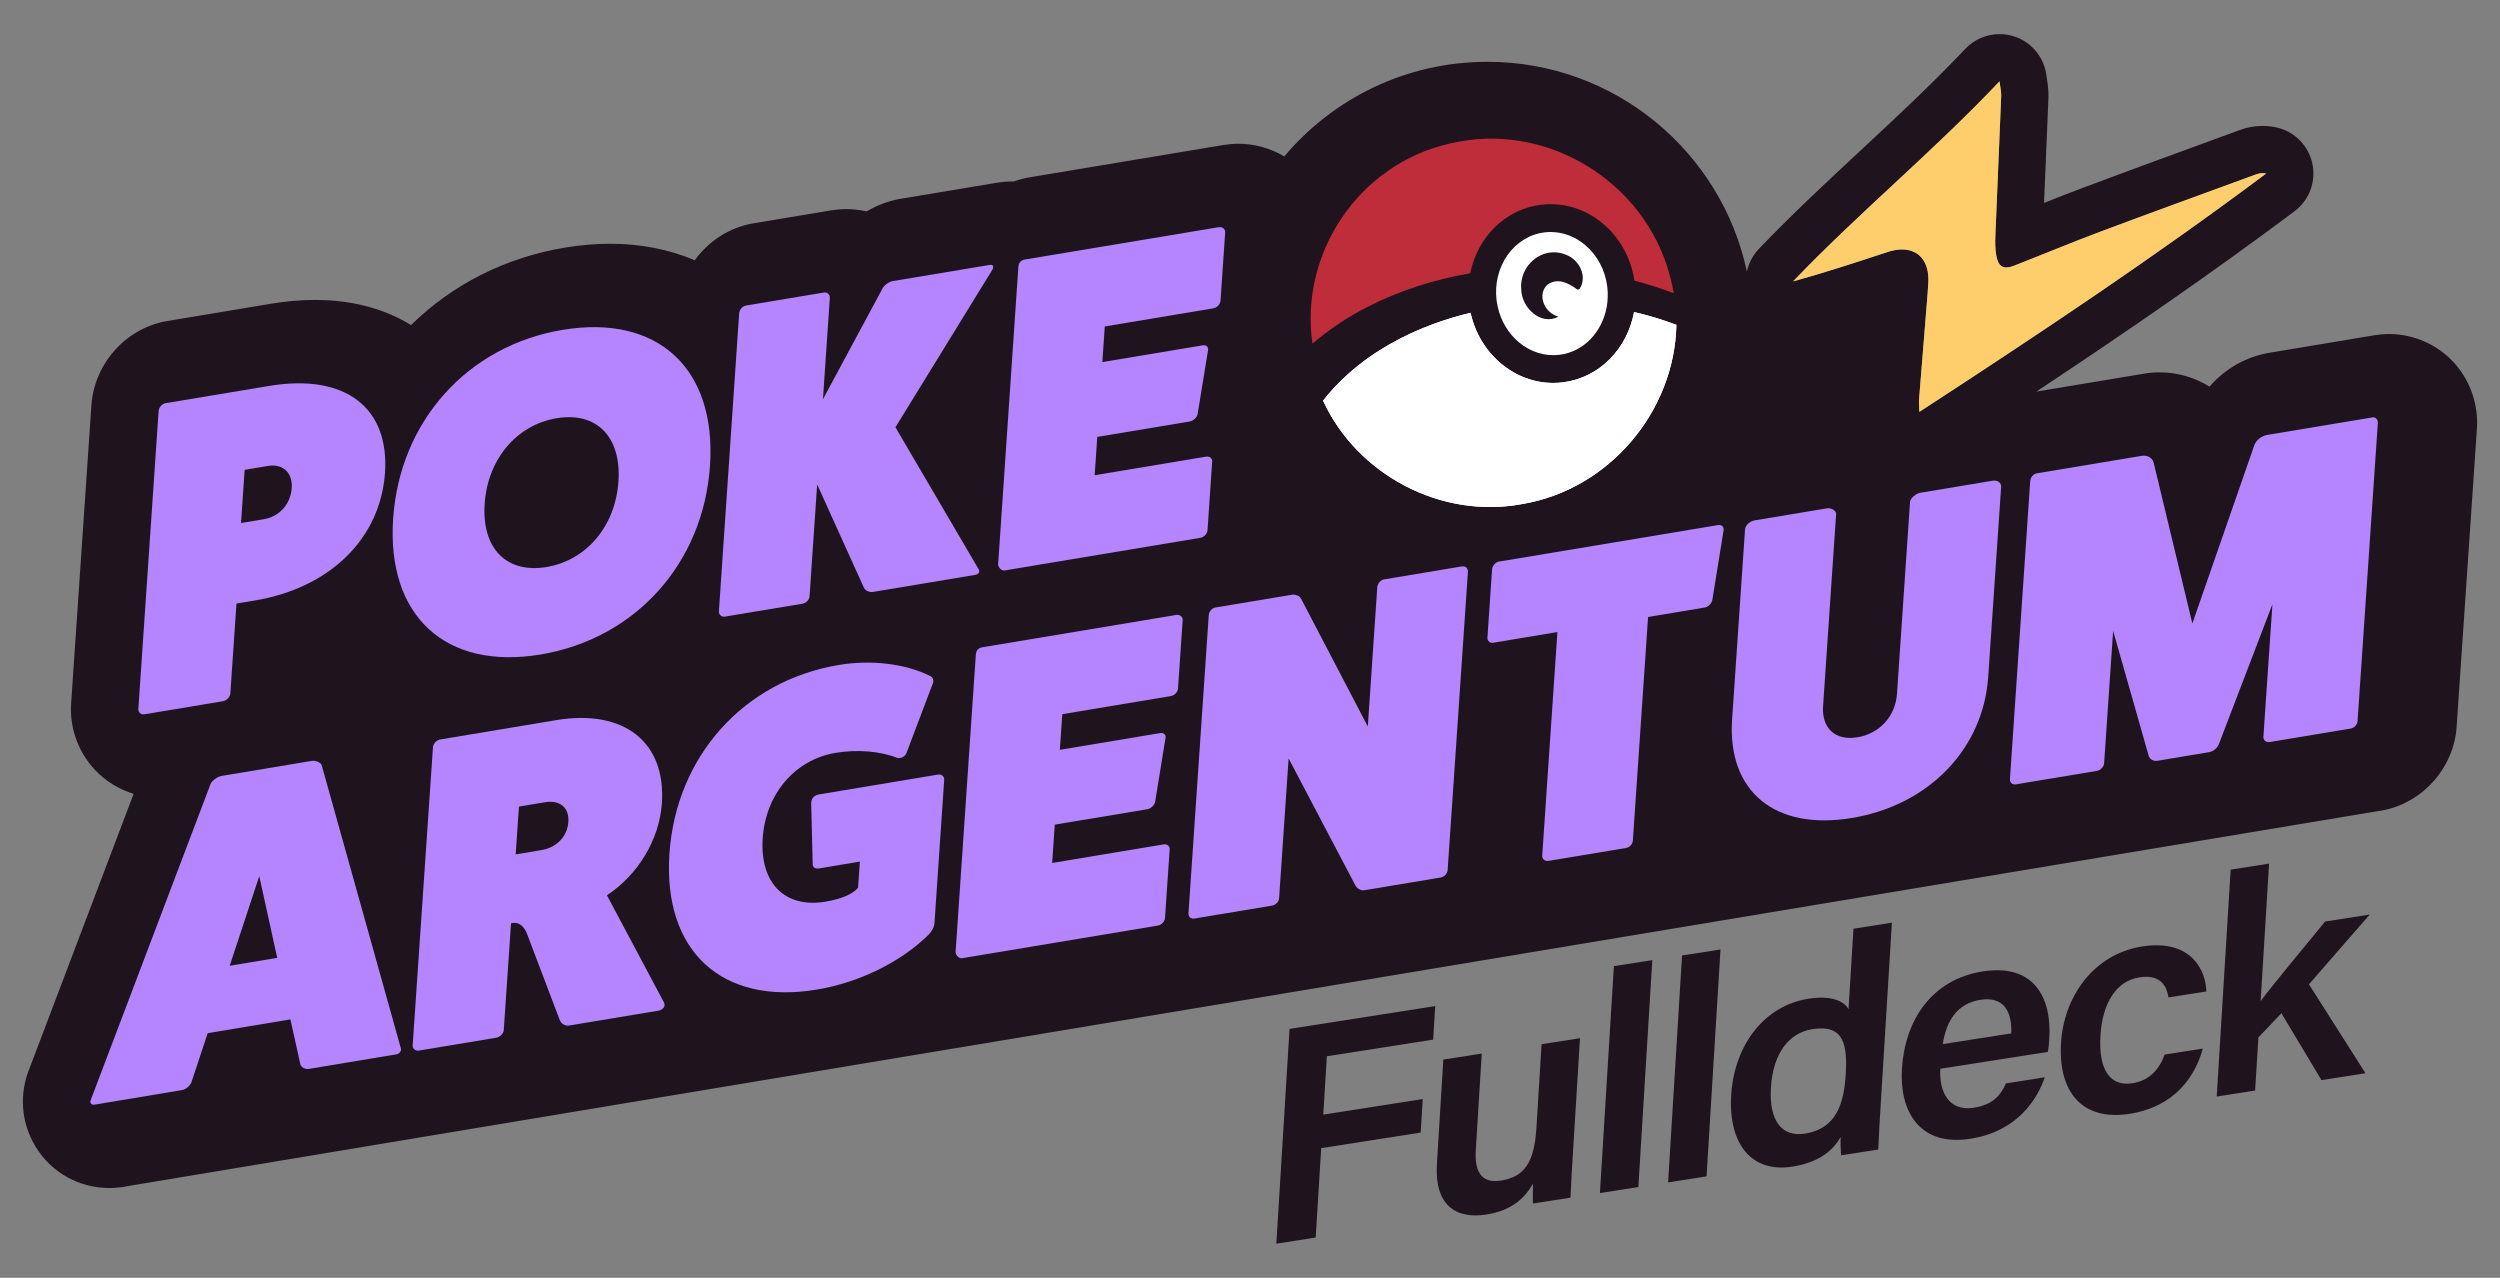
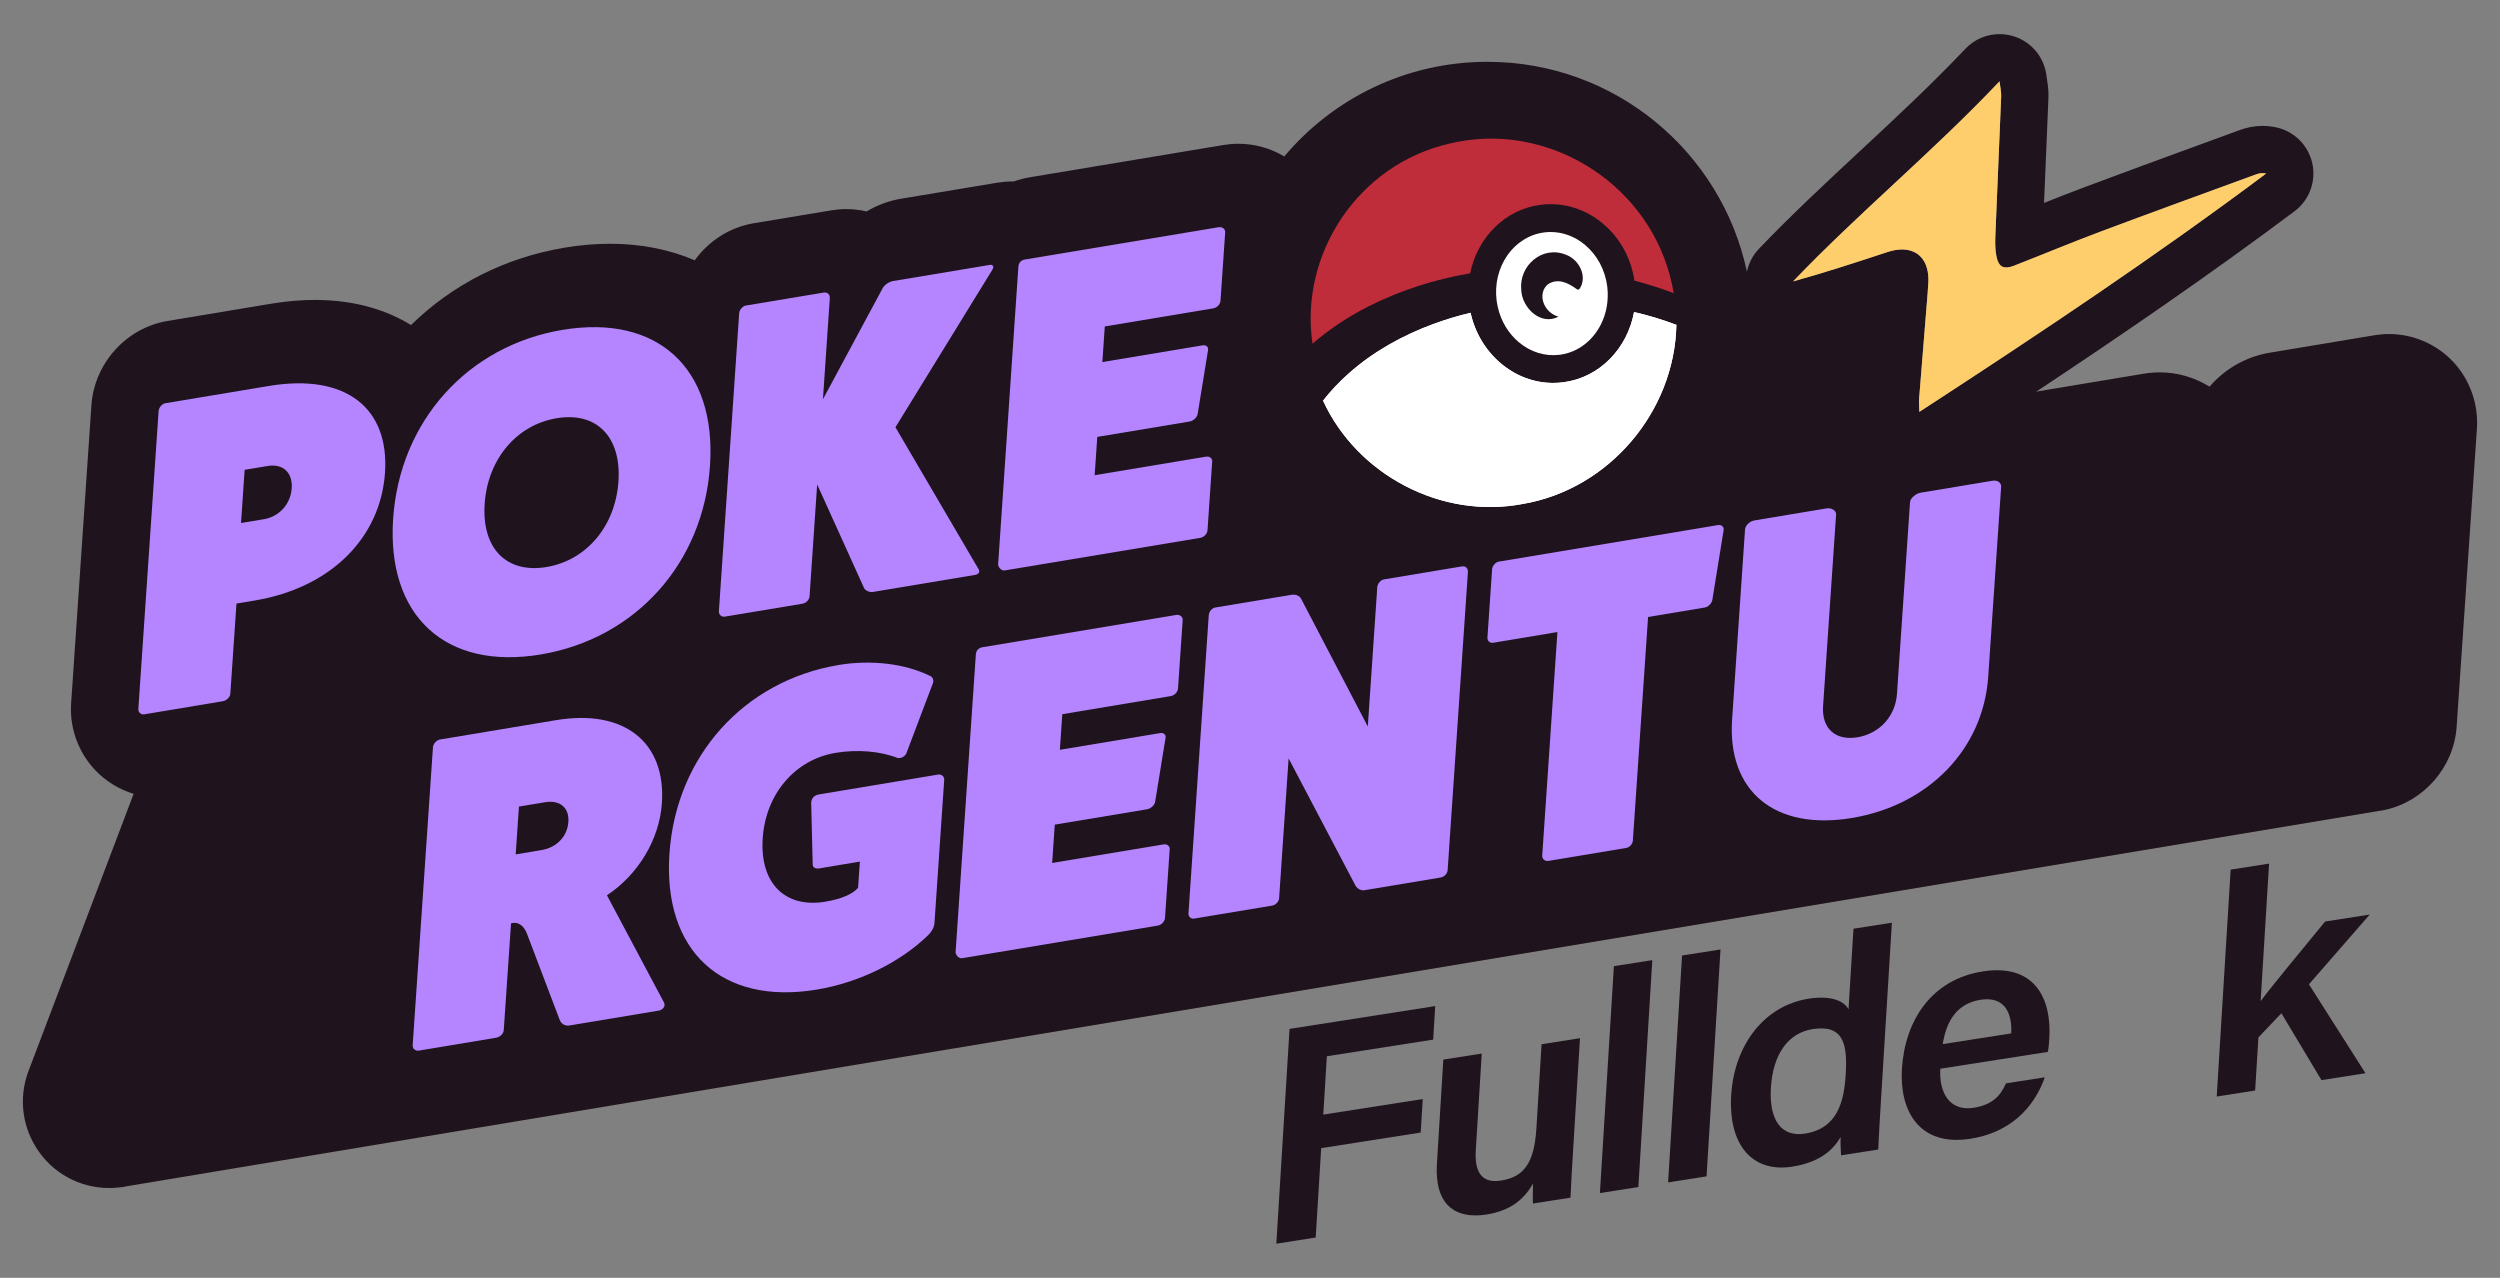
<svg xmlns="http://www.w3.org/2000/svg" id="Layer_1" viewBox="0 0 900 460">
  <rect x="0" y="0" width="900" height="460" fill="#808080" stroke="none" />
  <path d="M883.17,130.28c-5.96-6.38-14.39-10.03-23.13-10.03-1.76,0-3.53.15-5.27.44l-37.71,6.29c-8.55,1.42-16.18,5.87-21.62,12.22-5.25-3.28-11.43-5.15-17.95-5.15-1.91,0-3.84.16-5.74.48l-37.7,6.28c-.35.06-.7.14-1.04.21,30.85-20.44,62.47-42.1,93-64.95,5.38-4.02,7.88-10.84,6.39-17.39-1.49-6.55-6.7-11.61-13.29-12.9-1.53-.3-3.08-.45-4.61-.45-2.74,0-5.46.49-8.08,1.45-4.31,1.58-8.62,3.15-12.93,4.73-14.26,5.21-29.01,10.6-43.5,16.04-4.76,1.78-9.5,3.65-14.14,5.51.19-4.42.37-8.82.56-13.15.35-8.21.7-16.42,1.03-24.64.1-2.57-.21-4.66-.47-6.34-.08-.56-.16-1.08-.23-1.62-.77-6.56-5.26-12.08-11.52-14.16-1.76-.58-3.57-.87-5.36-.87-4.6,0-9.08,1.86-12.35,5.31-12.06,12.74-25.09,24.86-37.68,36.57-12.17,11.32-24.76,23.02-36.6,35.4-2.25,2.35-3.7,5.21-4.34,8.24-9.18-43.16-47.52-75.55-93.42-75.55-29.35,0-55.61,13.24-73.13,34.07-4.93-2.95-10.64-4.57-16.5-4.57-1.79,0-3.59.15-5.36.44l-69.71,11.62c-2.02.34-3.96.85-5.82,1.53-.19,0-.37-.02-.56-.02-1.77,0-3.57.15-5.33.44l-34.69,5.78c-4.4.73-8.6,2.31-12.38,4.58-2.37-.56-4.82-.85-7.3-.85-1.78,0-3.59.15-5.36.44l-28.03,4.67c-8.68,1.45-16.22,6.42-21.19,13.32-9.14-3.92-19.39-5.95-30.5-5.95h0c-5.26,0-10.72.47-16.25,1.39-21.4,3.57-40.4,13.18-55.38,27.88-8.22-5.05-19.51-9.05-34.64-9.05h0c-5.01,0-10.28.46-15.66,1.35l-37.39,6.23c-14.84,2.47-26.35,15.24-27.38,30.36l-7.3,107.29c-.59,8.75,2.5,17.45,8.5,23.87,3.84,4.11,8.7,7.09,14,8.71l-37.41,98.65c-3.89,9.31-3.15,19.74,2.12,28.38,5.68,9.32,15.63,14.88,26.62,14.88,1.15,0,2.31-.09,3.46-.21v.02s.56-.09.56-.09c.41-.05.83-.09,1.24-.15l.54-.14,811.69-135.27.09.02c.45-.08.91-.16,1.35-.26h.01s0,0,0,0c14.17-3,25.02-15.38,26.01-29.94l7.3-107.29c.6-8.88-2.5-17.66-8.51-24.1ZM690.95,148.28c-.05-2.28-.17-3.46-.08-4.64,1.02-12.83,2.07-25.66,3.11-38.48.1-1.22.2-2.45.25-3.67.28-7.38-3.45-11.68-9.48-11.68-1.59,0-3.34.3-5.23.92-11.22,3.71-22.45,7.38-34.02,10.58.71-.74,1.43-1.48,2.15-2.21h0s.01-.01.02-.02c17.02-17.54,35.37-33.66,53.22-50.8.19-.18.37-.36.56-.54,1.22-1.17,2.43-2.35,3.64-3.53.36-.35.72-.69,1.07-1.04,1.11-1.08,2.2-2.18,3.3-3.27.44-.44.88-.87,1.32-1.31,1.1-1.1,2.19-2.21,3.28-3.32.43-.44.86-.86,1.28-1.3,1.51-1.55,3.01-3.11,4.5-4.68.28,2.36.65,3.84.59,5.31-.67,16.73-1.43,33.45-2.09,50.18-.1,2.43-.11,4.93.34,7.31.54,2.88,1.61,4.21,3.56,4.21.82,0,1.79-.23,2.94-.68,10.27-4.01,20.45-8.27,30.77-12.14,18.73-7.02,37.53-13.84,56.32-20.72.69-.25,1.42-.41,2.23-.41.42,0,.86.04,1.32.13-4.87,3.65-9.77,7.26-14.69,10.84-1.9,1.38-3.81,2.74-5.71,4.12-3.01,2.17-6.02,4.35-9.04,6.5-2.43,1.73-4.87,3.44-7.31,5.15-2.5,1.76-4.99,3.52-7.5,5.27-2.79,1.94-5.6,3.87-8.4,5.81-2.15,1.48-4.29,2.96-6.44,4.43-3.13,2.14-6.27,4.27-9.42,6.4-1.8,1.22-3.61,2.44-5.42,3.66-3.51,2.36-7.03,4.71-10.55,7.06-1.4.93-2.79,1.86-4.19,2.79-3.97,2.64-7.95,5.27-11.94,7.9-.86.57-1.72,1.13-2.58,1.7-4.6,3.02-9.21,6.04-13.83,9.06-.01,0-.02.02-.03.02h0c-2.6,1.7-5.2,3.4-7.81,5.1Z" fill="#1f131d" stroke-width="0" />
  <polygon points="459.48 447.73 473.65 445.51 475.63 413.33 511.45 407.72 512.19 395.65 476.38 401.26 477.67 380.25 515.94 374.26 516.68 362.19 464.24 370.4 459.48 447.73" fill="#1f131d" stroke-width="0" />
  <path d="M553.09,406.3c-.76,12.29-4.39,17.4-12.75,18.71-7.81,1.22-9.46-4.28-9.05-10.98l2.14-34.75-13.83,2.17-2.31,37.54c-.91,14.86,6.73,19.97,17.77,18.25,7.81-1.22,13.22-4.73,16.82-11.16-.04,2.44-.13,5.67,0,7.19l13.5-2.11c.17-4.56.58-11.16.92-16.74l2.5-40.67-13.83,2.17-1.87,30.39Z" fill="#1f131d" stroke-width="0" />
  <polygon points="575.97 429.5 589.81 427.33 594.83 345.65 581 347.81 575.97 429.5" fill="#1f131d" stroke-width="0" />
  <polygon points="600.52 425.66 614.36 423.49 619.38 341.81 605.54 343.97 600.52 425.66" fill="#1f131d" stroke-width="0" />
  <path d="M665.46,363.37c-1.28-2.57-5.54-5.22-14.35-3.84-16.18,2.53-26.79,16.92-27.88,34.69-1.09,17.77,7.45,28.05,21.95,25.78,8.93-1.4,14.36-5.23,17.45-10.7-.1,1.56.03,4.98.15,6.62l13.39-2.09c.22-5.35.54-10.6.87-15.96l4.04-65.7-13.83,2.17-1.79,29.05ZM664.45,386.88c-.6,9.72-2.96,19.39-14.68,21.22-8.26,1.29-12.98-4.5-12.24-16.57.73-11.84,6.07-19.65,15-21.05,11.27-1.76,12.59,5.56,11.92,16.39Z" fill="#1f131d" stroke-width="0" />
  <path d="M713.7,349.73c-18.07,2.83-27.92,17.32-29.01,35.08-.92,14.97,6.12,28.04,24.64,25.14,17.29-2.71,24.22-14.63,26.78-22.12l-13.95,2.18c-1.79,3.93-4.34,7.65-11.7,8.8-8.59,1.34-12.48-5.46-11.95-14.07l38.72-6.06c.33-1.71.41-3.05.52-4.95.84-13.63-4.75-27.04-24.05-24.01ZM724.05,372.02l-24.66,3.86c1.28-8.28,5.1-14.63,13.58-15.96,8.48-1.33,11.44,4.41,11.08,12.1Z" fill="#1f131d" stroke-width="0" />
-   <path d="M770.15,351.85c6.92-1.08,9.7,2.25,10.5,7.21l13.61-2.13c-.03-6.75-4.79-19.06-23.09-16.2-17.41,2.72-28.18,18.02-29.2,34.67-1.09,17.66,7.54,28.26,24.73,25.57,16.29-2.55,23.6-13.54,26.31-23.48l-13.72,2.15c-1.99,5.4-5.55,9.39-11.58,10.33-8.03,1.26-12.31-4.71-11.54-17.23.72-11.73,5.74-19.6,13.99-20.89Z" fill="#1f131d" stroke-width="0" />
  <path d="M837.03,331.76c-8.49,10.4-18.39,22.24-23.2,28.64l3.04-49.5-13.83,2.17-5.02,81.68,13.83-2.17,1.18-19.11,8.27-8.71,14.43,24.08,15.84-2.48-20.35-32.01,21.88-25.11-16.07,2.51Z" fill="#1f131d" stroke-width="0" />
  <path d="M337.68,278.85l-42.93,7.16c-1.74.29-2.77,1.58-2.72,3.18l.54,22.06c.08,1.11.99,1.6,2.41,1.36l14.57-2.43-.64,9.41c-1.87,2.24-5.91,4.04-11.77,5.01-14.57,2.43-23.67-6.65-22.56-22.88,1.08-15.91,11.63-28.26,26.21-30.69,7.92-1.32,16.17-.61,22.43,1.88,1.4.09,2.55-.59,3.1-1.8l9.54-25.18c.38-1.03,0-2.25-1.23-2.68-8.79-4.31-20.9-5.82-32.63-3.87-34.22,5.7-58.62,32.88-61,67.94s18.84,54.63,53.06,48.93c15.21-2.53,30.11-9.83,40.18-19.7,1.17-1.16,2.07-2.75,2.17-4.21l3.51-51.62c.08-1.14-.95-2.09-2.22-1.88Z" fill="#b485ff" stroke-width="0" />
  <path d="M423.37,221.39l-69.7,11.62c-1.43.24-2.27,1.18-2.37,2.64l-7.3,107.29c.24,1.08,1.26,2.2,2.37,2.01l70.5-11.75c1.27-.21,2.45-1.53,2.53-2.67l1.69-24.83c.08-1.14-.97-1.92-2.23-1.71l-40.08,6.68.94-13.8,33.27-5.54c1.43-.24,2.61-1.56,2.84-2.56l3.76-23.09c.22-1-.49-2-1.92-1.77l-36.12,6.02.87-12.82,38.97-6.5c1.43-.24,2.6-1.4,2.7-2.86l1.67-24.51c.08-1.14-.95-2.09-2.38-1.85Z" fill="#b485ff" stroke-width="0" />
  <path d="M618.42,189.04l-78.89,13.15c-1.11.18-2.3,1.51-2.38,2.8l-1.67,24.51c-.09,1.3.95,2.09,2.06,1.9l23.13-3.86-5.47,80.51c-.08,1.14.95,2.09,2.22,1.88l28.04-4.67c1.27-.21,2.3-1.51,2.37-2.64l5.48-80.51,20.44-3.41c1.11-.18,2.44-1.37,2.69-2.7l4.05-25.07c.24-1.16-.64-2.14-2.06-1.9Z" fill="#b485ff" stroke-width="0" />
  <path d="M717.26,173.07l-25.98,4.33c-1.43.24-3.57,1.88-3.67,3.34l-4.69,68.99c-.55,8.12-6.3,14.37-14.22,15.69-7.92,1.32-12.94-3.14-12.39-11.25l4.69-68.99c.1-1.46-1.87-2.42-3.3-2.18l-25.98,4.33c-1.9.32-3.41,1.85-3.51,3.31l-4.65,68.34c-1.77,25.97,15.44,40.12,43.16,35.49,27.72-4.62,47.27-24.89,49.04-50.86l4.65-68.34c.1-1.46-1.24-2.52-3.14-2.2Z" fill="#b485ff" stroke-width="0" />
-   <path d="M853.97,150.28l-37.7,6.28c-2.22.37-4.21,1.99-4.82,4.01l-22.2,63.88-13.92-57.86c-.5-1.84-2.31-2.82-4.37-2.48l-37.7,6.28c-1.27.21-2.3,1.51-2.38,2.8l-7.3,107.29c-.08,1.14.8,2.11,2.06,1.9l29.31-4.88c1.27-.21,2.45-1.53,2.53-2.67l3.25-47.72,12.77,44.89c.38,1.38,1.73,2.12,3.16,1.88l18.69-3.12c1.43-.24,2.92-1.45,3.49-2.99l19.23-50.23-3.25,47.72c-.08,1.14.95,2.09,2.22,1.88l29.31-4.89c1.27-.21,2.29-1.51,2.37-2.64l7.3-107.29c.09-1.3-.79-2.28-2.05-2.06Z" fill="#b485ff" stroke-width="0" />
  <path d="M526.24,203.91l-28.04,4.67c-1.11.18-2.3,1.51-2.38,2.8l-3.41,50.16-23.97-45.91c-.55-1.19-2.07-1.74-3.5-1.5l-27.41,4.57c-1.27.21-2.3,1.51-2.38,2.8l-7.3,107.29c-.08,1.14.8,2.11,2.06,1.9l28.04-4.67c1.43-.24,2.45-1.53,2.53-2.67l3.42-50.32,24.13,45.89c.7,1.17,2.07,1.74,3.18,1.56l27.41-4.57c1.43-.24,2.45-1.53,2.53-2.67l7.3-107.29c.09-1.3-.79-2.28-2.21-2.04Z" fill="#b485ff" stroke-width="0" />
-   <path d="M218.48,322.32c11.32-7.5,18.91-20.16,19.8-33.15,1.5-22.08-13.66-33.99-38.06-29.92l-41.82,6.97c-1.27.21-2.45,1.53-2.54,2.83l-7.3,107.29c-.08,1.14.95,2.09,2.22,1.88l27.88-4.65c1.43-.24,2.61-1.56,2.69-2.7l2.62-38.47c2.4-.72,4.65.67,5.84,4l11.69,30.79c.53,1.35,1.88,2.25,3.47,1.99l32.16-5.36c1.43-.24,2.61-1.56,1.92-2.89l-20.55-38.62ZM204.61,295.91c-.35,5.19-4.23,9.21-9.61,10.11l-9.35,1.56,1.17-17.21,9.35-1.56c5.39-.9,8.8,1.9,8.44,7.1Z" fill="#b485ff" stroke-width="0" />
-   <path d="M115.8,275.41c-.41-.89-2.07-1.74-3.66-1.48l-32.32,5.39c-1.58.26-3.4,1.69-3.95,2.74l-43.13,113.75c-.54,1.05.01,2.08,1.28,1.87l31.37-5.23c1.43-.24,2.75-1.26,3.47-2.67l5.91-17.84,29.78-4.96,3.59,16.25c.55,1.19,1.76,1.79,3.18,1.56l31.37-5.23c1.27-.21,1.98-1.45,1.57-2.35l-28.47-101.81ZM82.69,347.69l10.65-32.27,6.46,29.41-17.11,2.85Z" fill="#b485ff" stroke-width="0" />
+   <path d="M218.48,322.32c11.32-7.5,18.91-20.16,19.8-33.15,1.5-22.08-13.66-33.99-38.06-29.92l-41.82,6.97c-1.27.21-2.45,1.53-2.54,2.83l-7.3,107.29c-.08,1.14.95,2.09,2.22,1.88l27.88-4.65c1.43-.24,2.61-1.56,2.69-2.7l2.62-38.47c2.4-.72,4.65.67,5.84,4l11.69,30.79c.53,1.35,1.88,2.25,3.47,1.99l32.16-5.36c1.43-.24,2.61-1.56,1.92-2.89l-20.55-38.62ZM204.61,295.91c-.35,5.19-4.23,9.21-9.61,10.11l-9.35,1.56,1.17-17.21,9.35-1.56c5.39-.9,8.8,1.9,8.44,7.1" fill="#b485ff" stroke-width="0" />
  <path d="M361.67,205.36l70.5-11.75c1.27-.21,2.45-1.53,2.53-2.67l1.69-24.83c.08-1.14-.97-1.92-2.23-1.71l-40.08,6.68.94-13.8,33.27-5.54c1.43-.24,2.61-1.56,2.84-2.56l3.76-23.09c.22-1-.49-2-1.92-1.77l-36.12,6.02.87-12.82,38.97-6.5c1.43-.24,2.6-1.4,2.7-2.86l1.67-24.51c.08-1.14-.95-2.09-2.38-1.85l-69.7,11.62c-1.43.24-2.27,1.18-2.37,2.64l-7.3,107.29c.24,1.08,1.26,2.2,2.37,2.01Z" fill="#b485ff" stroke-width="0" />
  <path d="M260.87,222l28.04-4.67c1.43-.24,2.45-1.53,2.53-2.67l2.74-40.26,16.89,37.31c.56,1.03,2.09,1.58,3.19,1.39l36.75-6.13c1.27-.21,1.96-1.13,1.24-2.13l-29.89-51.02,34.87-56.68c.71-1.24.29-1.97-.98-1.76l-34.69,5.78c-1.43.24-3.06,1.31-3.78,2.55l-21.52,40.02,2.47-36.36c.09-1.3-.78-2.28-2.21-2.04l-28.04,4.67c-1.11.19-2.3,1.51-2.38,2.8l-7.3,107.29c-.08,1.14.95,2.09,2.06,1.9Z" fill="#b485ff" stroke-width="0" />
  <path d="M194.6,235.62c34.22-5.7,58.62-32.88,61-67.94s-18.84-54.63-53.06-48.93c-34.22,5.7-58.62,32.88-61.01,67.94-2.38,35.06,18.84,54.63,53.06,48.93ZM174.48,181.36c1.09-16.07,11.49-28.39,25.9-30.8,14.42-2.4,23.35,6.7,22.26,22.77-1.09,16.07-11.48,28.39-25.9,30.8-14.42,2.4-23.35-6.7-22.26-22.77Z" fill="#b485ff" stroke-width="0" />
  <path d="M51.87,257.17l28.36-4.73c1.43-.24,2.61-1.56,2.69-2.7l2.21-32.46,6.49-1.08c27.72-4.62,45.41-22.81,46.98-46.02,1.58-23.21-14.01-35.86-41.73-31.24l-37.39,6.23c-1.11.18-2.29,1.51-2.38,2.8l-7.3,107.29c-.08,1.14.95,2.09,2.06,1.9ZM88.08,169.13l8.24-1.37c5.54-.92,9.08,2.34,8.69,8.02-.39,5.68-4.45,10.21-10,11.13l-8.24,1.37,1.3-19.15Z" fill="#b485ff" stroke-width="0" />
  <path d="M588.26,112.33c-2.4,13.12-12.4,23.64-25.52,25.3-1.2.15-2.4.23-3.59.23-6.8,0-13.38-2.44-18.85-7.05-5.51-4.65-9.31-11.03-10.89-18.21-4.43,1.06-8.79,2.36-13.07,3.92-11.27,4.1-22.02,10.07-30.91,18.01-3.35,2.99-6.43,6.23-9.13,9.71,12.3,26.76,42.71,42.8,71.96,37.17,30.93-5.29,54.58-33.17,55.24-64.46-4.96-1.89-10.06-3.42-15.24-4.62Z" fill="#fff" stroke-width="0" />
  <path d="M539.09,109.98c.05.23.09.46.14.68,0,0,0,0,0,0,1.14,4.95,3.75,9.33,7.51,12.51,4.26,3.59,9.5,5.21,14.74,4.55,8.71-1.1,15.33-8.26,16.94-17.24.09-.52.16-1.04.22-1.57.02-.14.03-.28.04-.41.04-.45.07-.91.09-1.36.01-.29.01-.59.01-.89,0-.34,0-.68,0-1.03-.03-.67-.08-1.35-.16-2.04-.75-5.96-3.58-11.27-7.96-14.97-3.64-3.07-7.98-4.69-12.43-4.69-.77,0-1.54.05-2.31.15-10.98,1.39-18.67,12.39-17.14,24.54.08.6.19,1.19.31,1.78ZM563.7,91.68c5.27,2.01,7.74,8.28,4.94,12.29-.21.3-.63.38-.94.17-3.56-2.62-7.04-4.02-10.5-1.77-3.84,3.33-1.65,10.06,3.84,11.63-6.37,3.39-13.24-3.25-13.4-9.77-.81-8.65,7.63-15.97,16.05-12.54Z" fill="#fff" stroke-width="0" />
  <path d="M588.26,112.33c-2.4,13.12-12.4,23.64-25.52,25.3-1.2.15-2.4.23-3.59.23-6.8,0-13.38-2.44-18.85-7.05-5.51-4.65-9.31-11.03-10.89-18.21-4.43,1.06-8.79,2.36-13.07,3.92-11.27,4.1-22.02,10.07-30.91,18.01-3.35,2.99-6.43,6.23-9.13,9.71,12.3,26.76,42.71,42.8,71.96,37.17,30.93-5.29,54.58-33.17,55.24-64.46-4.96-1.89-10.06-3.42-15.24-4.62Z" fill="#fff" stroke-width="0" />
  <path d="M544.15,90.02c-.2.23-.4.47-.59.71.19-.24.39-.48.59-.71Z" fill="#bf2c3a" stroke-width="0" />
  <path d="M545.67,88.47c-.25.23-.49.46-.72.69.24-.24.48-.47.72-.69Z" fill="#bf2c3a" stroke-width="0" />
  <path d="M543.1,91.32c-.36.48-.7.99-1.03,1.5.32-.52.67-1.02,1.03-1.5Z" fill="#bf2c3a" stroke-width="0" />
  <path d="M548.68,86.21c-.12.07-.24.14-.35.21.12-.07.24-.14.35-.21Z" fill="#bf2c3a" stroke-width="0" />
  <path d="M554.67,73.73c8.05-1.02,16.02,1.41,22.44,6.82,6.09,5.13,10.07,12.38,11.3,20.48,4.8,1.26,9.53,2.76,14.15,4.53-.38-2.19-.84-4.36-1.45-6.5-9.14-34.08-44.87-55.66-79.19-47.39-33.18,7.55-54.16,39.98-49.42,72.05,6.06-5.22,12.76-9.64,19.84-13.26,11.59-5.89,24.08-9.89,36.92-12.07,2.6-12.83,12.5-23.04,25.41-24.67Z" fill="#bf2c3a" stroke-width="0" />
  <path d="M540.03,97h0c.29-.78.62-1.54.99-2.28-.37.74-.7,1.5-.99,2.28Z" fill="#bf2c3a" stroke-width="0" />
  <path d="M541.8,93.26c-.19.32-.36.64-.53.97.17-.33.35-.65.53-.97Z" fill="#bf2c3a" stroke-width="0" />
  <path d="M546.47,87.78c.18-.15.37-.3.56-.44-.19.14-.37.29-.56.44Z" fill="#bf2c3a" stroke-width="0" />
  <path d="M576.21,95.27c-.13-.25-.26-.5-.39-.75.14.25.26.5.39.75Z" fill="#bf2c3a" stroke-width="0" />
  <path d="M575.14,93.38c-.1-.16-.19-.32-.29-.47.1.15.19.31.29.47Z" fill="#bf2c3a" stroke-width="0" />
  <path d="M550.36,85.3c-.17.08-.33.16-.49.24.16-.08.33-.17.49-.24Z" fill="#bf2c3a" stroke-width="0" />
  <path d="M577.02,97.04c-.11-.27-.23-.53-.35-.8.12.27.24.53.35.8Z" fill="#bf2c3a" stroke-width="0" />
  <path d="M573.78,91.44c-.13-.16-.26-.32-.4-.48.13.16.27.32.4.48Z" fill="#bf2c3a" stroke-width="0" />
  <path d="M572.07,89.5c.14.14.27.28.41.43-.14-.14-.27-.29-.41-.43Z" fill="#bf2c3a" stroke-width="0" />
  <path d="M552.1,84.57c-.05.02-.11.03-.16.05.05-.02.11-.03.16-.05Z" fill="#bf2c3a" stroke-width="0" />
  <path d="M554.13,83.98c-.15.04-.31.07-.46.11.15-.04.31-.08.46-.11Z" fill="#bf2c3a" stroke-width="0" />
  <path d="M693.98,105.16c-1.04,12.83-2.09,25.65-3.11,38.48-.09,1.17.03,2.36.08,4.64,42.95-27.95,84.66-55.72,124.87-85.82-.47-.09-.91-.13-1.32-.13-.81,0-1.54.16-2.23.41-18.78,6.88-37.59,13.7-56.32,20.72-10.32,3.87-20.5,8.13-30.77,12.14-1.15.45-2.12.68-2.94.68-1.95,0-3.01-1.32-3.56-4.21-.45-2.38-.44-4.87-.34-7.31.67-16.73,1.43-33.45,2.09-50.18.06-1.47-.31-2.95-.59-5.31-24.17,25.53-50.65,47.28-74.35,72.04,11.56-3.2,22.79-6.88,34.02-10.58,1.88-.62,3.63-.92,5.23-.92,6.03,0,9.76,4.3,9.48,11.68-.05,1.23-.15,2.45-.25,3.67Z" fill="#ffce6c" stroke-width="0" />
</svg>